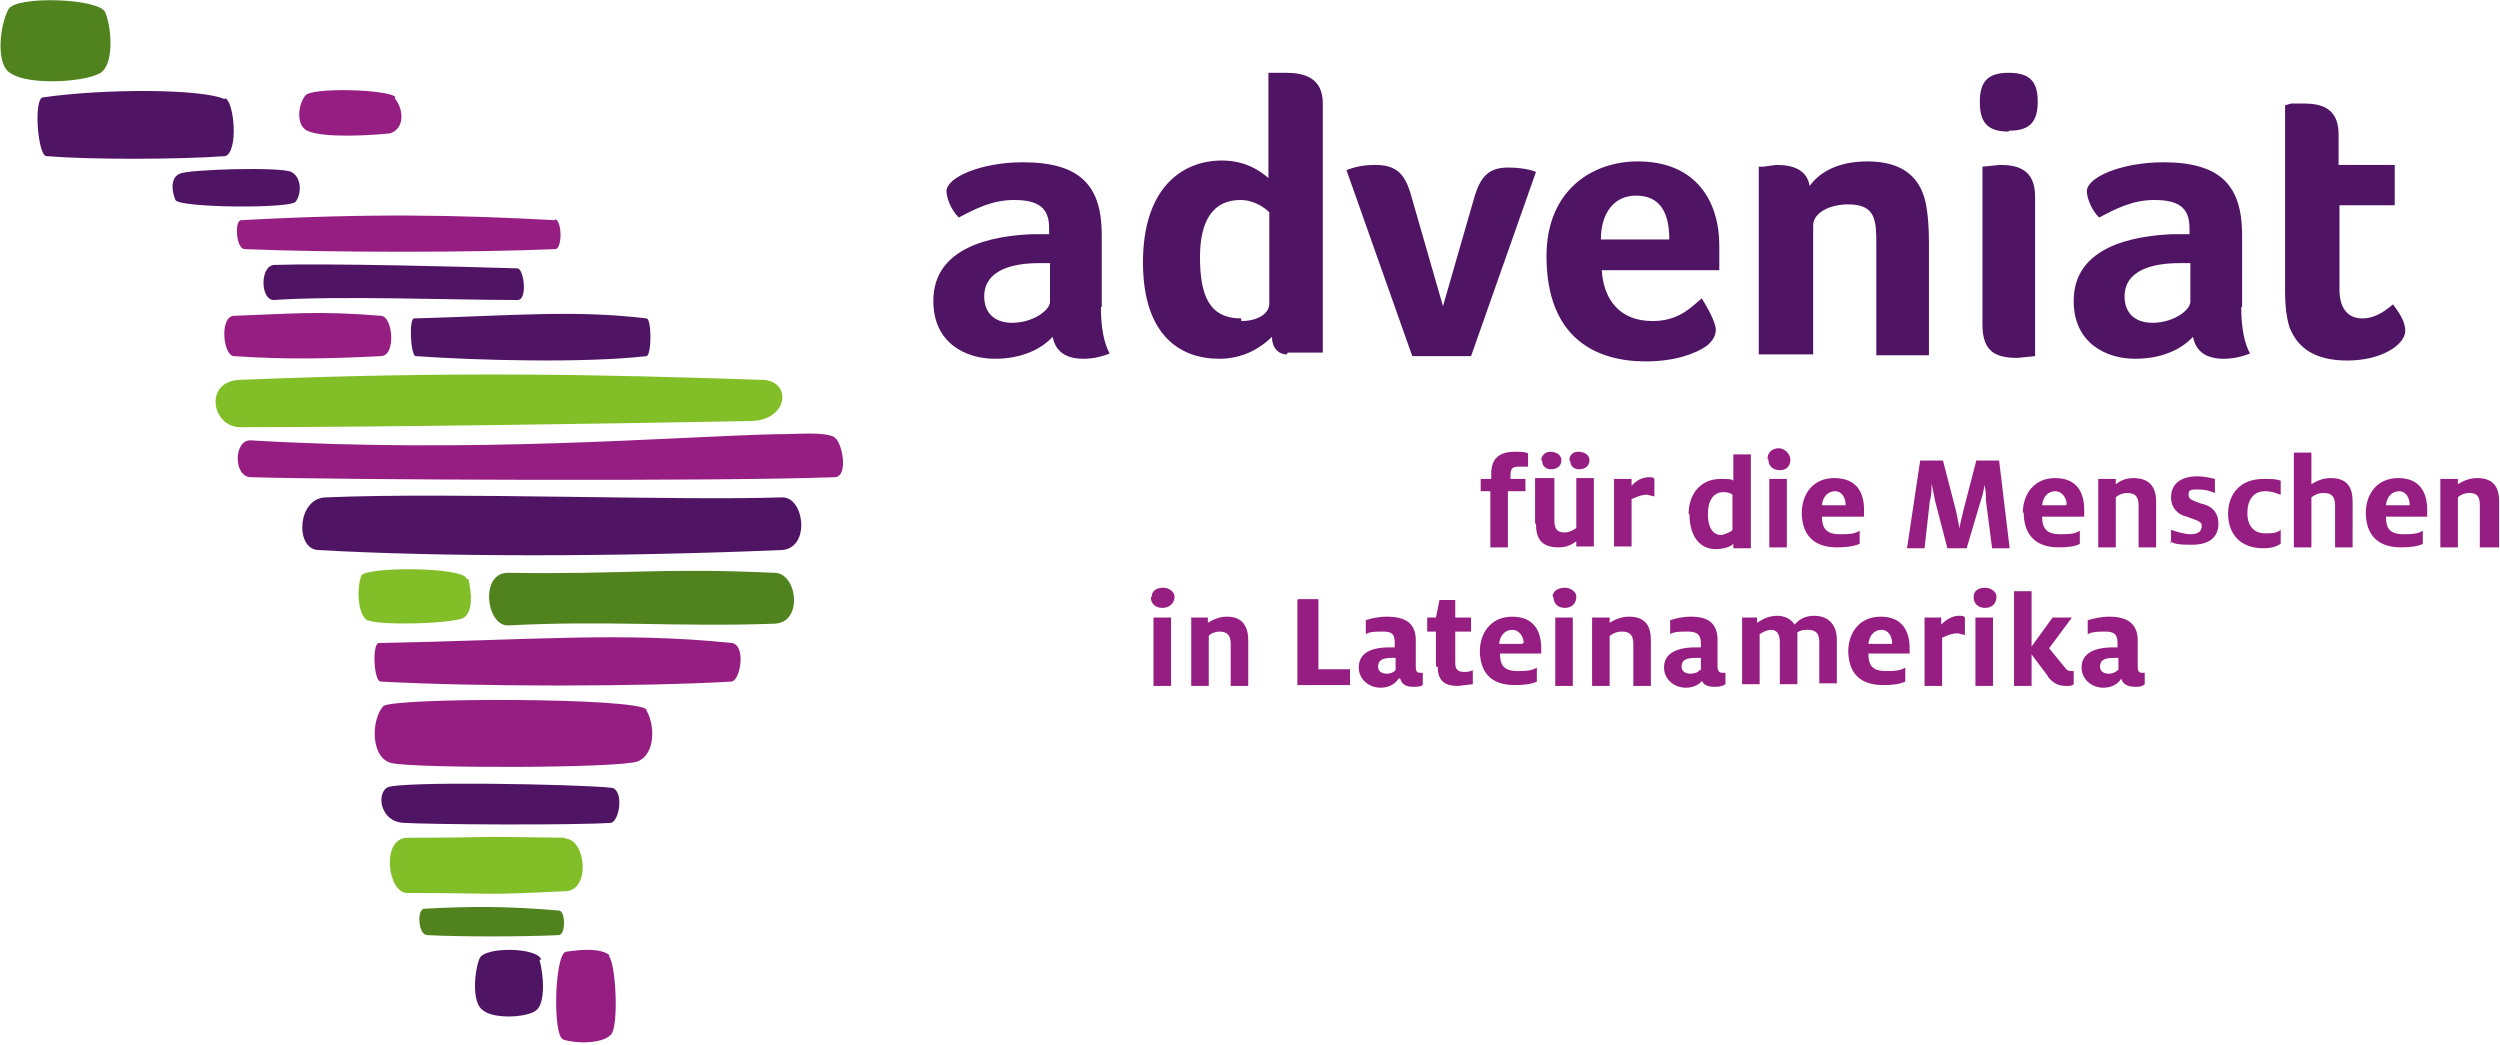
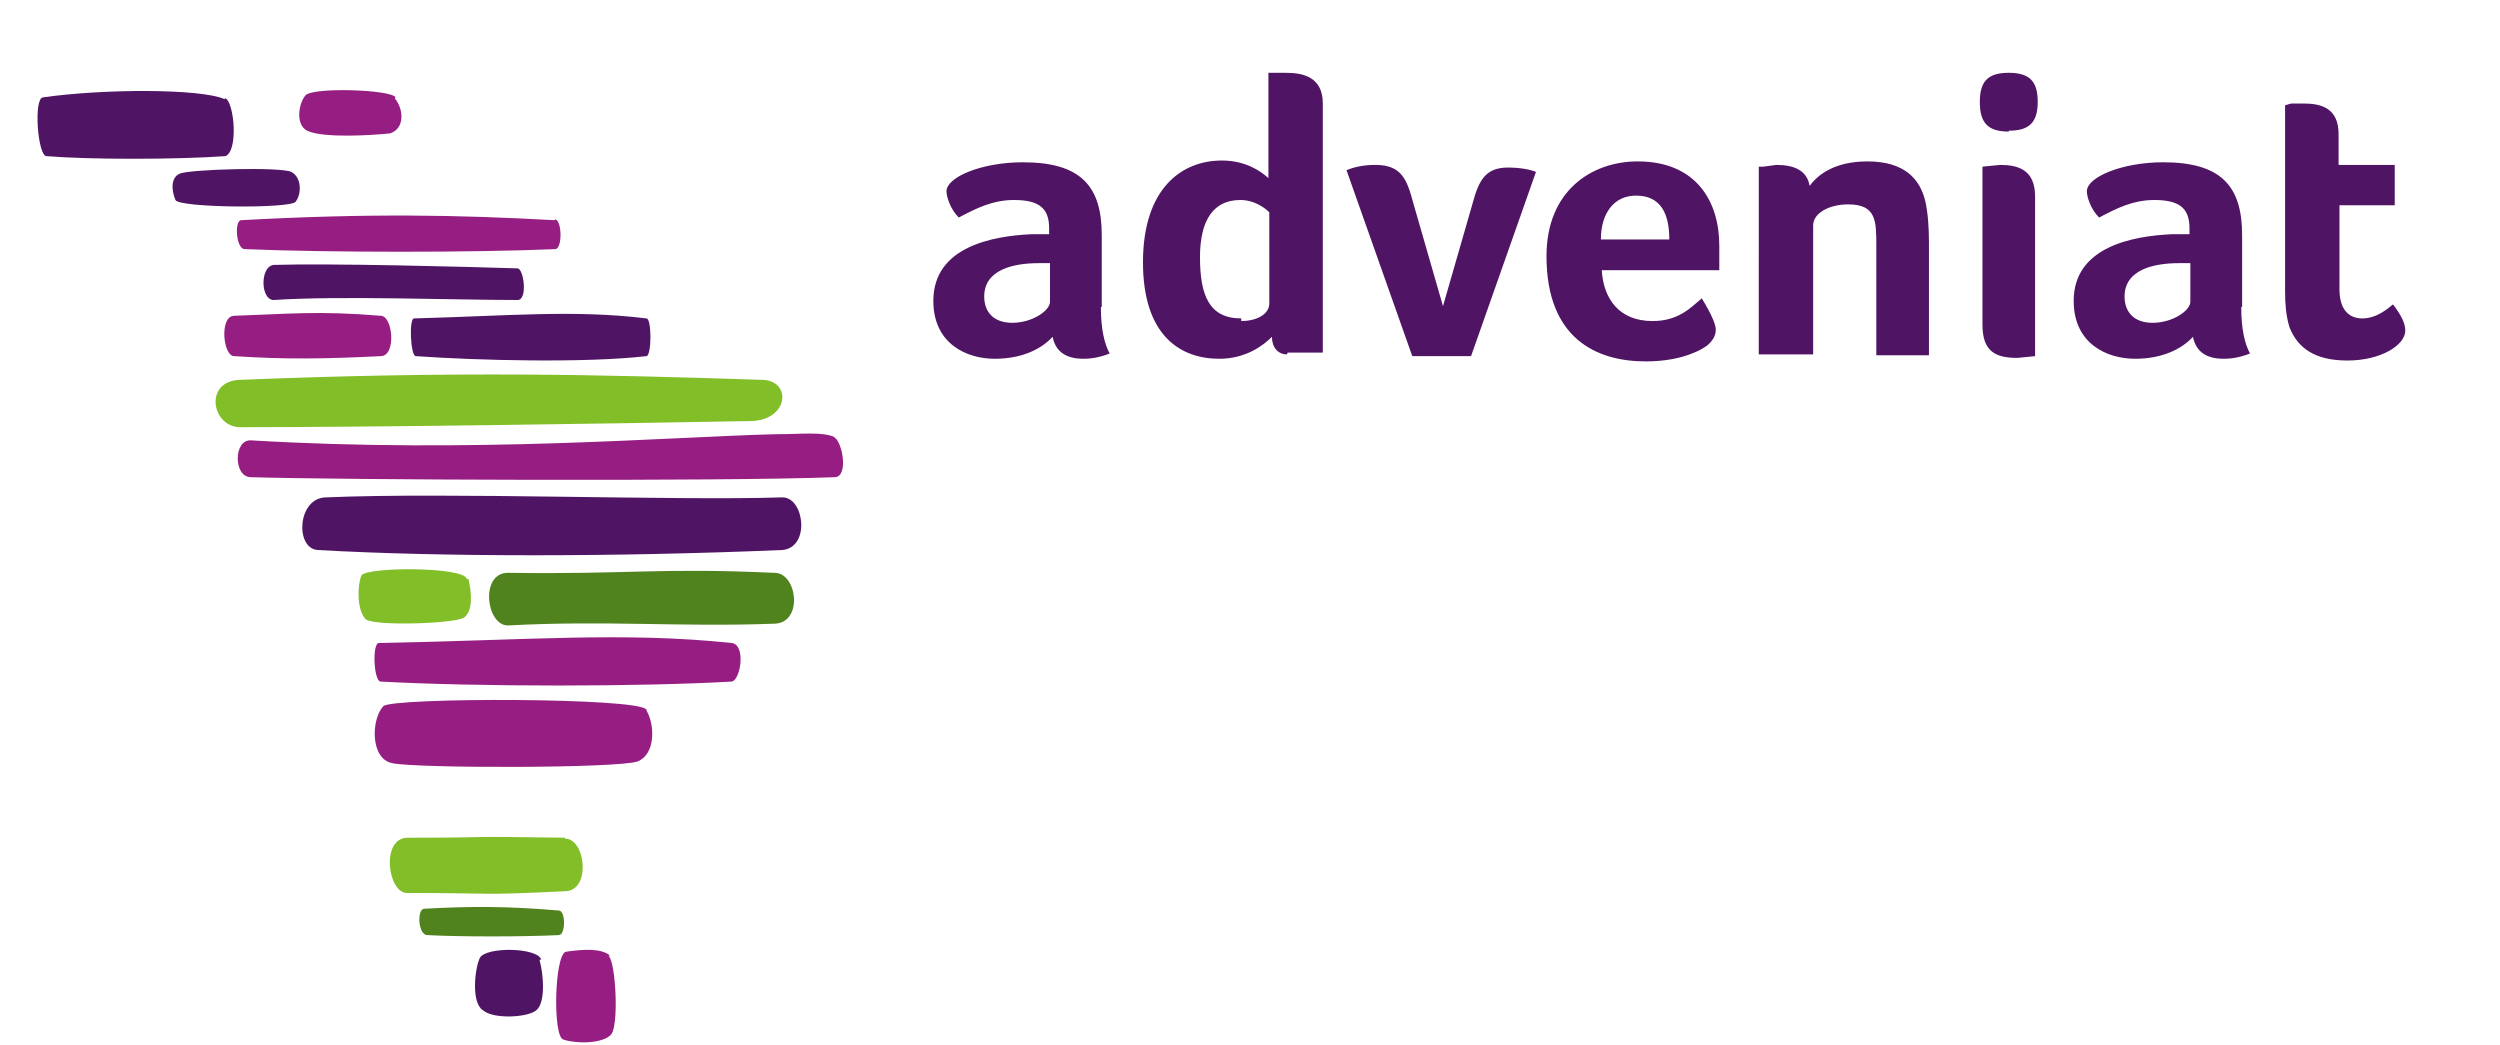
<svg xmlns="http://www.w3.org/2000/svg" id="RZ_Final_ZW_2010_x5F_10_x5F_01_ohne_Schutzzone" viewBox="0 0 285 119.1">
  <style>.Gr_x00BC_n_x0020_bogenf_x00B6_rmig{fill:url(#SVGID_1_);stroke:#FFFFFF;stroke-width:0.25;stroke-miterlimit:1;} .st0{fill:#961E82;} .st1{fill:#50821E;} .st2{fill:#501464;} .st3{fill:#82BE28;}</style>
  <linearGradient id="SVGID_1_" gradientUnits="userSpaceOnUse" x1="-213.2" y1="1402.6" x2="-212.5" y2="1401.9">
    <stop offset="0" stop-color="#68AB43" />
    <stop offset="1" stop-color="#2C3C1C" />
  </linearGradient>
  <path class="st0" d="M63.3 25c.8.2.8 3.4 0 3.4-9.3.4-25.8.4-35.4 0-1 0-1.2-3.3-.4-3.3 14.7-.8 24.7-.6 35.7 0z" id="XMLID_20_" />
  <path class="st1" d="M63.7 103.8c.8 0 .8 2.8 0 2.8-4 .2-11.5.2-15 0-1 0-1.2-2.8-.4-3 5.3-.3 9.6-.3 15.4.2z" id="XMLID_19_" />
  <path class="st2" d="M73.7 36.3c.6 0 .6 4.2 0 4.3-7 .8-19.2.5-26.3 0-.6 0-.8-4.3-.2-4.3 11-.3 18.3-1 26.5 0z" id="XMLID_18_" />
  <path class="st0" d="M83.4 73.3c1.7.2 1 4.3 0 4.4-10.4.6-29 .6-40 0-.8 0-1-4.4-.2-4.4C60 73 71 72 83.4 73.3z" id="XMLID_17_" />
  <path class="st3" d="M86.8 43.3c3.5 0 3.2 4.6-1.2 4.7-16.2.3-43 .7-58.2.7-3.3 0-4.2-5.3 0-5.4 24.8-1 41-.6 59.4 0z" id="XMLID_16_" />
  <path class="st1" d="M88.3 65.3c2.6 0 3.3 5.7 0 5.8-11 .4-19-.4-30.4.2-2.5 0-3.2-6 0-6 13.6.2 17.3-.6 30.3 0z" id="XMLID_15_" />
  <path class="st0" d="M43.4 36c1.4 0 1.8 4.6 0 4.6-6 .3-10.8.4-16.7 0-1.3 0-1.7-4.6 0-4.6 6-.2 9.6-.6 16.7 0z" id="XMLID_14_" />
  <path class="st3" d="M64.4 95.6c2.4 0 3 6 0 6-10.3.5-7.3.2-18 .2-2.2 0-3-6.2 0-6.3 10.8 0 5.5-.2 18 0z" id="XMLID_13_" />
  <path class="st2" d="M89.2 56.7c2.5 0 3.2 5.7 0 6-19 .8-39 .8-53 0-2.6-.2-2.3-6 1-6 14-.6 39.8.4 52 0z" id="XMLID_12_" />
  <path class="st2" d="M59 30.6c.7 0 1.2 3.6 0 3.6-7.3 0-20.4-.5-27.8 0-1.5 0-1.6-3.8 0-4 6.3-.2 21.7.2 28 .4z" id="XMLID_11_" />
  <path class="st0" d="M95 49.8c1 .3 1.8 4.5.2 4.6-13.2.5-57 .3-66.6 0-2 0-2-4.3 0-4.2 25.2 1.5 47.8-.4 59.8-.7 3 0 5.2-.3 6.7.3z" id="XMLID_10_" />
-   <path class="st2" d="M69.7 89.8c1.4.2 1 3.6 0 4-4.2.3-20.7.2-23.8 0-2.5-.2-3-3.2-1.8-4 1-.8 22-.4 25.5 0z" id="XMLID_9_" />
+   <path class="st2" d="M69.7 89.8z" id="XMLID_9_" />
  <path class="st0" d="M45 11.2c1 1.2 1.2 3.4-.5 4-1.8.2-7.6.6-9.5-.3-1.3-.7-1-3-.2-4 .7-1 9.8-.7 10.3.2z" id="XMLID_8_" />
  <path class="st3" d="M53.4 66c.4 1.7.5 3.7-.5 4.4-1 .7-10.2 1-11.2.2-1-1-1-3.7-.5-5 .6-1 11.8-1 12 .4z" id="XMLID_7_" />
  <path class="st2" d="M33.2 19.6c1.2.6 1.2 2.5.5 3.4-.6.8-13.3.7-13.7-.2-.5-1.2-.5-2.6.5-3 1-.5 11.5-.8 12.7-.2z" id="XMLID_6_" />
  <path class="st0" d="M73.7 81c1 1.7 1 5-1 5.8-2.2.8-25.3.8-28 .2-2.5-.5-2.4-5-1-6.5 1-1 29.2-1 30 .4z" id="XMLID_5_" />
  <path class="st2" d="M61.5 109.4c.5 1.8.7 5-.4 5.8-1 .8-4.8 1-6 0-1.4-.8-1-4.7-.4-6 .7-1.3 6.6-1.2 7 .2z" id="XMLID_4_" />
  <path class="st0" d="M69.4 109c.8.7 1.2 8.2.2 9-1 1-4 1-5.4.5-1.2-.4-1-9.6.3-10 2-.3 4-.4 5 .4z" id="XMLID_3_" />
-   <path class="st1" d="M12 1.4c.8 2 1 6.2-.7 7-2 1-8 1.3-10 0C-.6 7.5 0 2.7 1 1 2-.5 11.3-.2 12 1.4z" id="XMLID_2_" />
  <path class="st2" d="M25.7 11.2c1 .5 1.5 6 0 6.6-5.6.4-15.6.4-20.4 0-1 0-1.5-6.6-.4-6.7 7-1 18-1 20.7.2z" id="XMLID_1_" />
  <g>
-     <path class="st0" d="M170 56h-1.2v-1.4h1.2V54c0-1.8 1-2.5 2.7-2.5.7 0 1.2 0 1.5.2v1.5h-1c-.8 0-1 .2-1 1v.4h1.7V56h-2v6.4h-2V56zM175 59.7v-5.2h2.2v4.8c0 1 .3 1.4 1.2 1.4.5 0 1-.3 1.3-.5v-5.7h2v7.8h-2v-.6c-.4.3-1 .7-2 .7-2 0-2.6-1-2.6-2.7zm.7-7.2c0-.6.5-1 1-1 .8 0 1.3.4 1.3 1s-.5 1-1.2 1c-.6 0-1-.4-1-1zm3.2 0c0-.6.4-1 1-1 .8 0 1.3.4 1.3 1s-.5 1-1.2 1c-.6 0-1-.4-1-1zM184 54.6h2v.8c.5-.6 1.2-1 2-1 .3 0 .5 0 .6.2v2l-.8-.2c-.8 0-1.3.3-1.8.5v5.4h-2v-7.8zM192.5 58.6c0-2.3 1.4-4 3.6-4 1 0 1.3 0 1.5.2v-3h2v10.7h-2V62c-.3.3-1 .6-2 .6-2 0-3-1.7-3-4zm5 1.8v-4c-.2-.2-.6-.3-1-.3-1.2 0-1.8 1-1.8 2.5 0 1.3.4 2.4 1.6 2.4.5-.2 1-.3 1.2-.6zM201.5 52.3c0-.7.5-1.2 1.3-1.2.7 0 1.3.7 1.3 1.3 0 .7-.4 1.2-1.2 1.2-.8 0-1.3-.5-1.3-1.2zm.2 2.3h2v7.8h-2v-7.8zM205.4 58.5c0-2.2 1.3-4 3.7-4 2.6 0 3.4 1.7 3.4 3.6v.8h-4.8c0 1.3.5 2 2 2 1 0 1.7 0 2.3-.4V62c-.7.3-1.6.4-2.6.4-2.8 0-4-1.6-4-4zm5-1c0-.7-.4-1.5-1.2-1.5-.8 0-1.4.6-1.5 1.6h2.7zM219 52.5h2.5l1.5 5.8.4 2c0-.6.3-1.4.4-2l1.5-5.8h2.6l1.2 10h-2l-.7-5.4c0-.5 0-1.3-.2-1.8 0 .5-.2 1.2-.4 1.8l-1.6 5.4H222l-1.4-5.4-.4-2c0 .5 0 1.5-.2 2l-.6 5.4h-2l1.5-10zM230.6 58.5c0-2.2 1.3-4 3.7-4 2.5 0 3.3 1.7 3.3 3.6v.8h-4.8c0 1.3.5 2 2 2 1 0 1.7 0 2.3-.4V62c-.5.3-1.4.4-2.4.4-2.8 0-4-1.6-4-4zm5-1c0-.7-.5-1.5-1.3-1.5s-1.4.6-1.5 1.6h2.7zM239 54.6h2.2v.6c.4-.3 1-.7 2-.7 2 0 2.6 1.2 2.6 2.7v5.2h-2v-4.8c0-1-.4-1.4-1.3-1.4-.5 0-1 .2-1.3.5v5.7h-2v-7.8zM247.5 62v-1.6c.6.2 1.5.5 2.2.5 1 0 1.3-.4 1.3-1 0-.5-.7-.6-1.7-1-1-.2-1.8-1-1.8-2.2 0-1.6 1.2-2.4 3-2.4.8 0 1.6.2 2 .3v1.6c-.5-.2-1-.4-2-.4-.7 0-1 0-1 .6 0 .5.3.6 1.4 1 1 .2 2 .8 2 2.3 0 1.5-1 2.4-3 2.4-1 0-2 0-2.5-.4zM254 58.6c0-2.3 1.4-4 4-4 1 0 1.5 0 2 .2v1.6c-.6-.2-1-.4-1.8-.4-1.3 0-2 1-2 2.5s.8 2.3 2 2.3c.8 0 1.3 0 1.8-.4V62c-.5.3-1 .5-2 .5-2.5 0-4-1.5-4-4zM261.5 51.6h2v3.6c.5-.3 1.2-.7 2.2-.7 2 0 2.5 1.2 2.5 2.7v5.2h-2v-4.8c0-1-.4-1.4-1.3-1.4-.6 0-1 .2-1.4.5v5.7h-2V51.6zM269.7 58.5c0-2.2 1.3-4 3.7-4 2.5 0 3.3 1.7 3.3 3.6v.8H272c0 1.3.4 2 2 2 .8 0 1.6 0 2.2-.4V62c-.6.3-1.5.4-2.5.4-2.8 0-4-1.6-4-4zm5-1c0-.7-.4-1.5-1.2-1.5-.8 0-1.4.6-1.5 1.6h2.7zM278.2 54.6h2v.6c.5-.3 1.2-.7 2.2-.7 2 0 2.5 1.2 2.5 2.7v5.2h-2.2v-4.8c0-1-.3-1.4-1.2-1.4-.5 0-1 .2-1.3.5v5.7h-2v-7.8zM131.3 68c0-.6.5-1 1.3-1 .7 0 1.3.5 1.3 1 0 .8-.6 1.3-1.4 1.3-.8 0-1.3-.5-1.3-1.2zm.2 2.4h2v7.8h-2v-7.8zM135.7 70.4h2v.6c.5-.3 1.2-.7 2.2-.7 1.8 0 2.4 1.2 2.4 2.7v5.2h-2v-4.8c0-1-.4-1.4-1.3-1.4-.4 0-1 .2-1.2.5v5.7h-2v-7.8zM148 68.3h2.3v8h3.6v1.8h-6v-9.7zM159.4 77.4c-.3.5-1 1-2 1-1.4 0-2.5-1-2.5-2.3 0-1.6 1.3-2.3 3.5-2.3h.6v-.5c0-1-.3-1.3-1.3-1.3-.8 0-1.6 0-2 .3v-1.6c.6-.2 1.4-.4 2.4-.4 2.2 0 3.3.8 3.3 2.7v3c0 .6.2.7.5.7h.3V78c0 .2-.4.3-1 .3-1 0-1.4-.3-1.6-1zm-.3-1V75h-.4c-1 0-1.6.2-1.6 1 0 .5.4.8 1 .8.5 0 .8-.2 1-.4zM163.7 76v-4h-1v-1.6h1l.4-2h1.8v2h1.8V72h-1.8v3.6c0 .7.3 1 1 1 .3 0 .6 0 1-.2V78l-1.7.2c-1.4 0-2.3-.5-2.3-2.2zM168.7 74.3c0-2.2 1.3-4 3.7-4 2.5 0 3.3 1.7 3.3 3.6v.6H171c0 1.3.4 2 2 2 .8 0 1.6 0 2.2-.4v1.6c-.6.3-1.5.4-2.5.4-2.8 0-4-1.5-4-4zm5-1c0-.7-.5-1.5-1.3-1.5s-1.4.6-1.5 1.6h2.6zM177 68c0-.6.6-1 1.4-1 .7 0 1.3.5 1.3 1 0 .8-.5 1.3-1.3 1.3s-1.3-.5-1.3-1.2zm.3 2.4h2v7.8h-2v-7.8zM181.5 70.4h2v.6c.5-.3 1.2-.7 2.2-.7 2 0 2.5 1.2 2.5 2.7v5.2h-2v-4.8c0-1-.4-1.4-1.3-1.4-.6 0-1 .2-1.4.5v5.7h-2v-7.8zM194.2 77.4c-.3.5-1 1-2 1-1.4 0-2.5-1-2.5-2.3 0-1.6 1.4-2.3 3.6-2.3h.6v-.5c0-1-.5-1.3-1.5-1.3-.8 0-1.6 0-2 .3v-1.6c.6-.2 1.4-.4 2.4-.4 2 0 3 .8 3 2.7v3c0 .6.3.7.6.7h.3V78c-.3.2-.6.3-1.2.3-1 0-1.4-.3-1.6-1zm-.3-1V75h-.6c-1 0-1.6.2-1.6 1 0 .5.4.8 1 .8.5 0 1-.2 1-.4zM198.3 70.4h2v.6c.5-.3 1.2-.8 2.3-.8.8 0 1.5.3 2 1 .5-.6 1.2-1 2.2-1 1.8 0 2.6 1.2 2.6 2.7v5h-2v-4.7c0-1-.4-1.4-1.3-1.4-.3 0-.8 0-1.2.3V78h-2v-4.8c0-1-.4-1.4-1-1.4-.5 0-1 .3-1.3.5V78h-2v-7.6zM210.7 74.3c0-2.2 1.3-4 3.7-4 2.5 0 3.3 1.7 3.3 3.6v.6H213c0 1.3.4 2 2 2 .8 0 1.6 0 2.2-.4v1.6c-.6.3-1.5.4-2.5.4-2.8 0-4-1.5-4-4zm5-1c0-.7-.4-1.5-1.2-1.5-.8 0-1.4.6-1.5 1.6h2.7zM219.3 70.4h2v.8c.6-.6 1.3-1 2-1 .4 0 .6 0 .7.2v2l-.8-.2c-.8 0-1.3.3-1.8.5v5.5h-2v-7.8zM225 68c0-.6.5-1 1.3-1 .7 0 1.3.5 1.3 1 0 .8-.5 1.3-1.3 1.3s-1.3-.5-1.3-1.2zm.2 2.4h2v7.8h-2v-7.8zM233.4 77l-1.8-2.4v3.6h-2V67.4h2v6.3l2.4-3.3h2.2l-2.6 3.5 1.8 2.2c.2.3.4.4.7.4h.3V78c-.2.2-.5.2-.7.2-1 0-1.5-.2-2.2-1zM241.8 77.4c-.3.5-1 1-2 1-1.4 0-2.5-1-2.5-2.3 0-1.6 1.4-2.3 3.6-2.3h.5v-.5c0-1-.4-1.3-1.4-1.3-.7 0-1.5 0-2 .3v-1.6c.7-.2 1.5-.4 2.5-.4 2 0 3.2.8 3.2 2.7v3c0 .6.2.7.5.7h.3V78c-.2.2-.5.3-1 .3-1 0-1.5-.3-1.7-1zm-.3-1V75h-.5c-1 0-1.6.2-1.6 1 0 .5.4.8 1 .8.5 0 .8-.2 1-.4z" />
-   </g>
+     </g>
  <path class="st2" d="M125.5 35c0 2.5.4 4.2 1 5.3-1 .4-2 .6-3 .6-2.2 0-3.2-1-3.5-2.5-1.3 1.4-3.5 2.5-6.6 2.5-3.2 0-7-1.7-7-6.6 0-6.2 6.8-7.4 11.2-7.6h2V26c0-2.3-1.2-3.2-4-3.2-2.5 0-4.4 1-6.3 2-1-1-1.4-2.4-1.4-3 0-1.6 4-3.3 8.7-3.3 6.6 0 9 2.7 9 8.3V35zm-5.8-5h-1.3c-3 0-6.2.8-6.2 3.8 0 1.7 1 3 3.2 3 2.3 0 4.3-1.4 4.3-2.4V30zM146.7 40.4c-1 0-1.7-.8-1.7-2-1 1-3 2.5-6 2.5-4.5 0-8.7-2.7-8.7-11s4.3-11.6 9-11.6c2.7 0 4.4 1.2 5.3 2v-12h2c2 0 4.2.5 4.2 3.5v28.4h-4zm-5.2-3.8c1.8 0 3.2-.8 3.2-2V24.2c-.5-.5-1.7-1.4-3.3-1.4-3 0-4.6 2.2-4.6 6.5s1 7 4.7 7zM167.6 40.6H161l-7.5-21.2c1-.4 2-.6 3.3-.6 3 0 3.6 1.7 4.3 4.3l3.4 11.8 3.4-11.8c.7-2.6 1.5-4 4-4 1.3 0 2.5.2 3.2.5l-7.4 21zM194 34c.6 1 1.6 2.7 1.6 3.6 0 .7-.4 1.3-1 1.8-1.4 1-3.8 1.8-7 1.8-5.6 0-11.3-2.6-11.3-12 0-7.5 5.2-10.8 10.4-10.8 6.7 0 9.3 4.6 9.3 9.6v2.8h-13.4c.2 3.3 2 5.8 5.8 5.8 3 0 4.4-1.6 5.5-2.5zm-3.7-6.7c0-3-1-5-3.8-5-2.5 0-4 2-4 5h7.8zM206.7 40.4h-6.2V19h.5l1.5-.2c2 0 3.5.6 3.8 2.4 1-1.4 3-2.8 6.6-2.8 4.2 0 6 2 6.6 4.6.3 1.4.4 3 .4 4.7v12.8h-6V28c0-2.8 0-4.7-3.2-4.7-2.2 0-4 1-4 2.4v14.7zM232 40.6l-2 .2c-2.5 0-4-.7-4-3.8V19l2-.2c2 0 4 .5 4 3.6v18.2zM255.5 35c0 2.5.4 4.2 1 5.3-1 .4-2 .6-3 .6-2.2 0-3.2-1-3.5-2.5-1.3 1.4-3.5 2.5-6.6 2.5-3.2 0-7-1.7-7-6.6 0-6.2 6.8-7.4 11.2-7.6h2V26c0-2.3-1.2-3.2-4-3.2-2.5 0-4.4 1-6.3 2-1-1-1.4-2.4-1.4-3 0-1.6 4-3.3 8.7-3.3 6.6 0 9 2.7 9 8.3V35zm-5.8-5h-1.3c-3 0-6.2.8-6.2 3.8 0 1.7 1 3 3.2 3 2.3 0 4.3-1.4 4.3-2.4V30zM260.5 33.2V12l.7-.2h1.4c2 0 4 .5 4 3.5v3.5h6.4v4.6h-6.3V33c0 2.2 1 3.3 2.6 3.3 1.7 0 3-1.2 3.5-1.6 1 1.3 1.4 2.2 1.4 3 0 1.6-2.7 3.4-6.6 3.4-3.8 0-5.7-1.5-6.6-3.8-.4-1.3-.5-2.7-.5-4zM229 15c-2.4 0-3.3-1-3.3-3.4s1-3.3 3.3-3.3c2.4 0 3.3 1 3.3 3.3 0 2.4-1 3.3-3.3 3.3z" />
</svg>